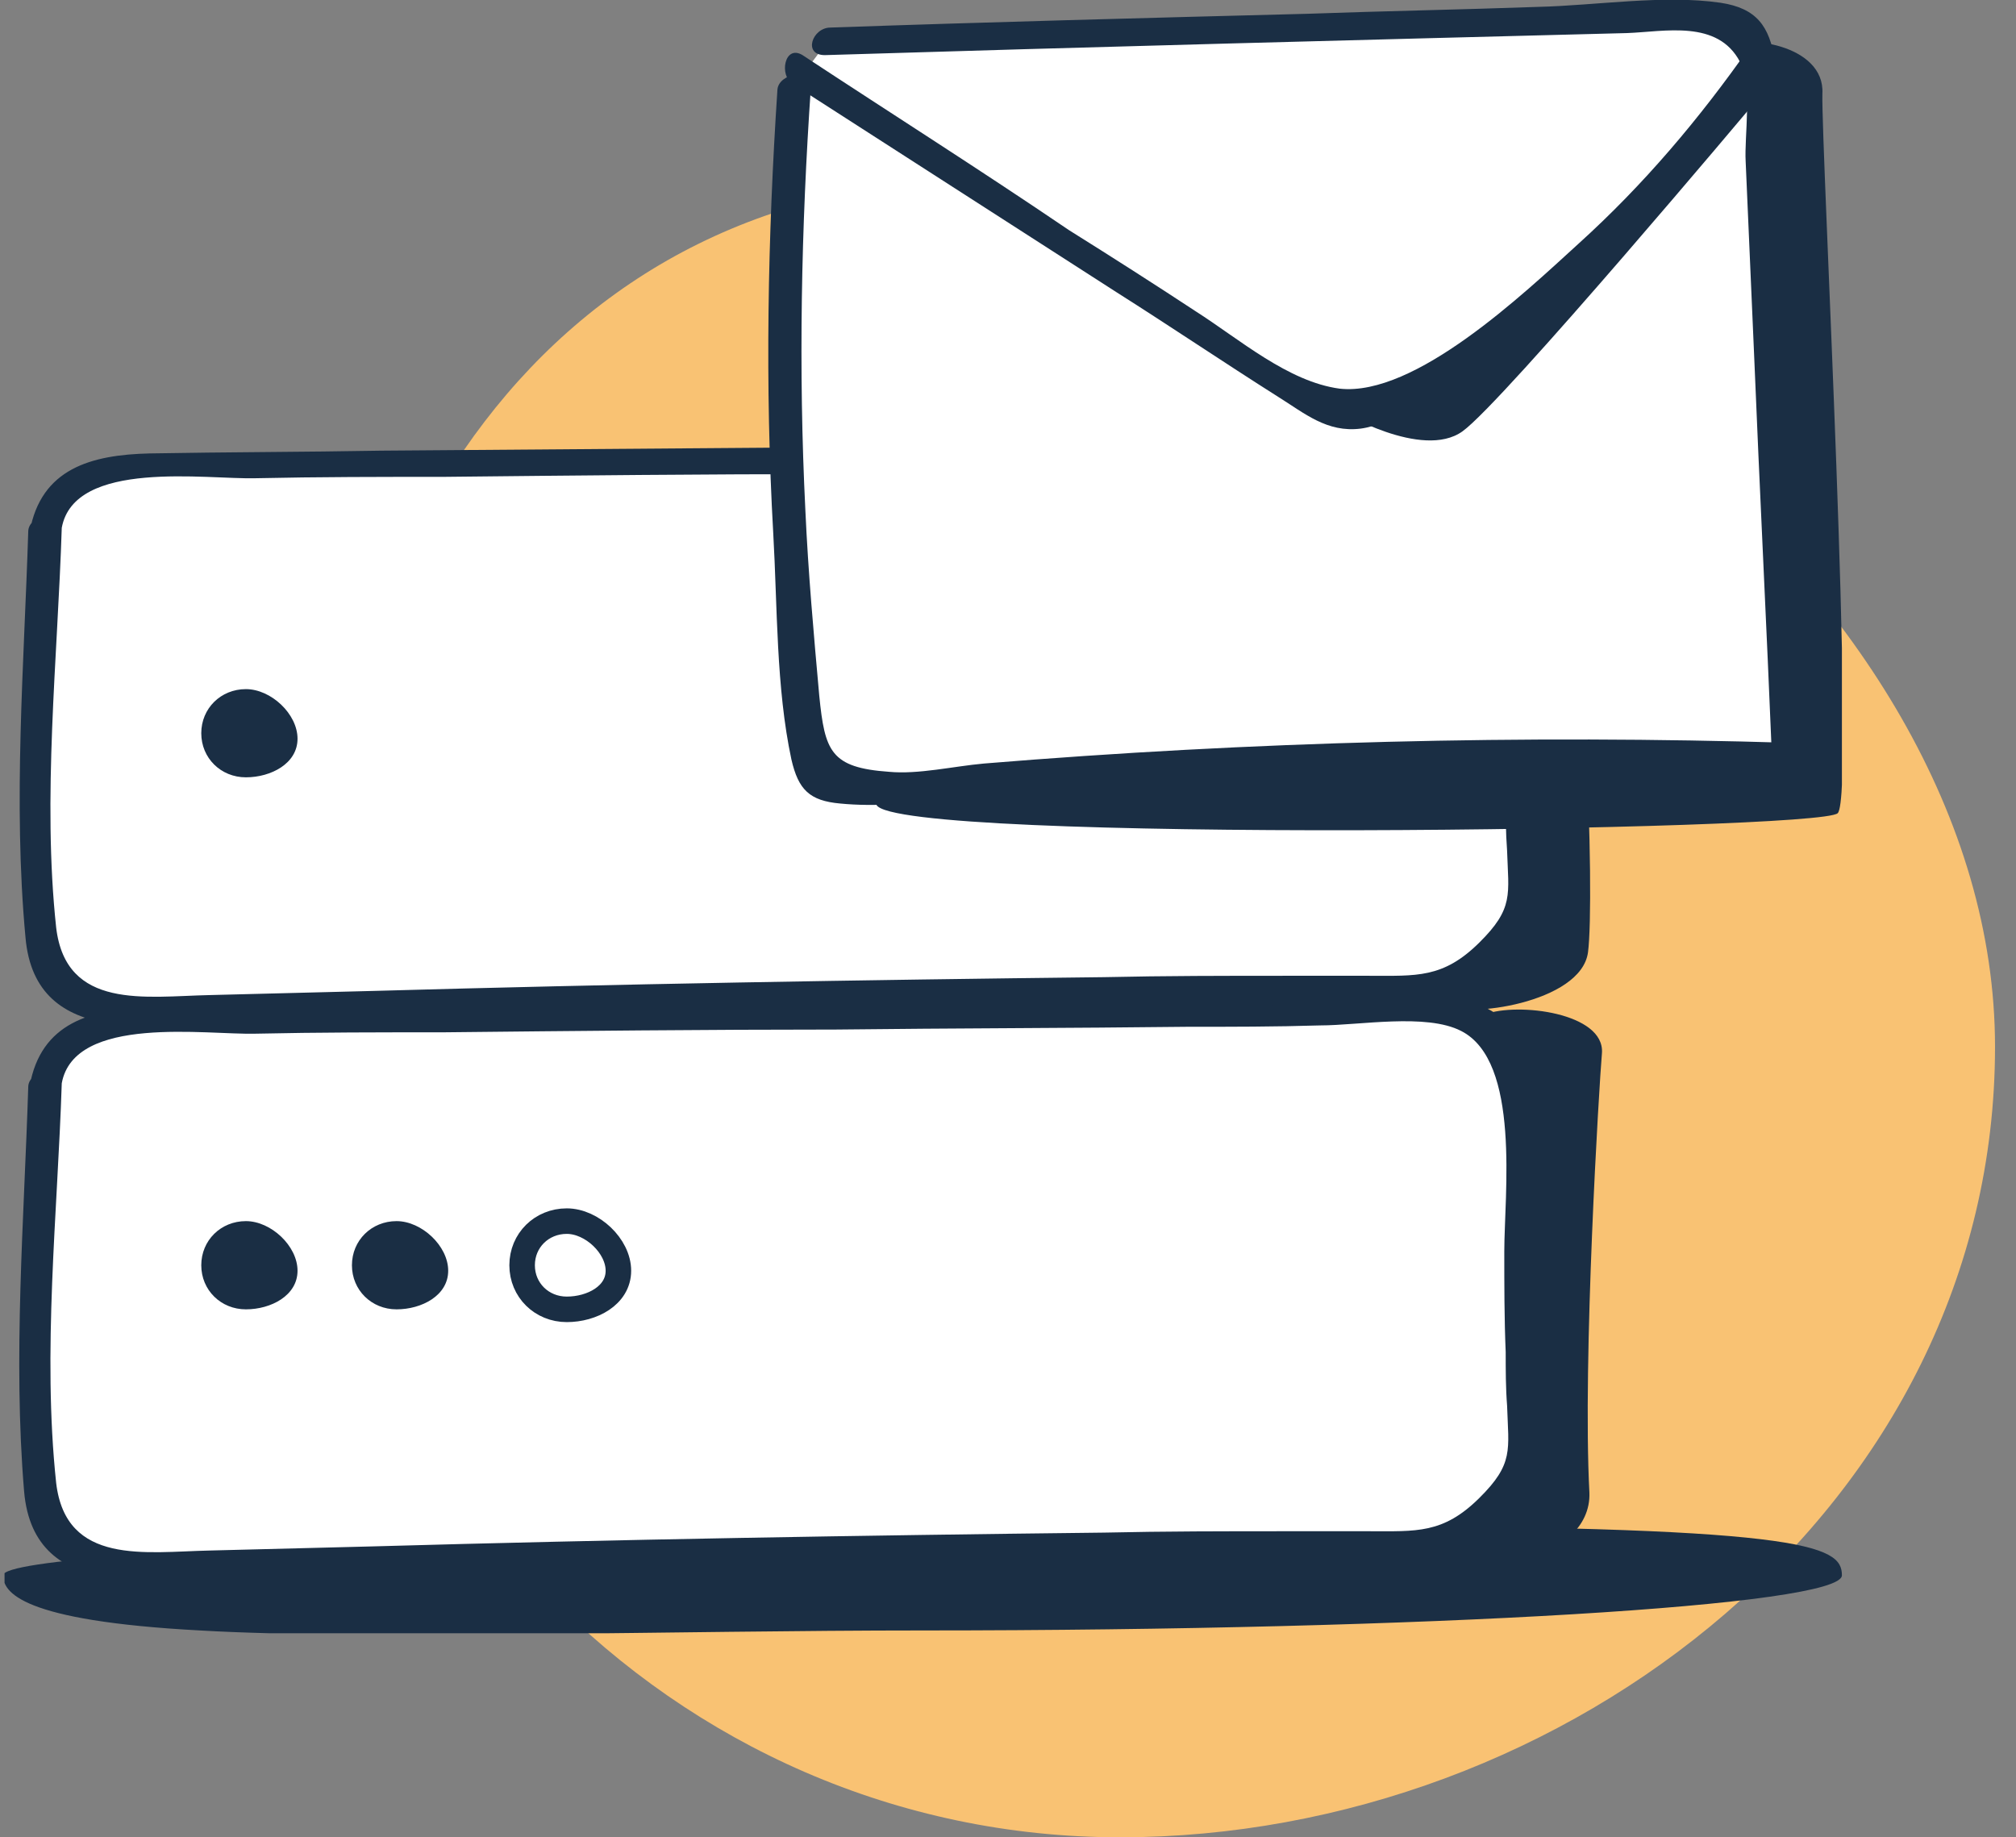
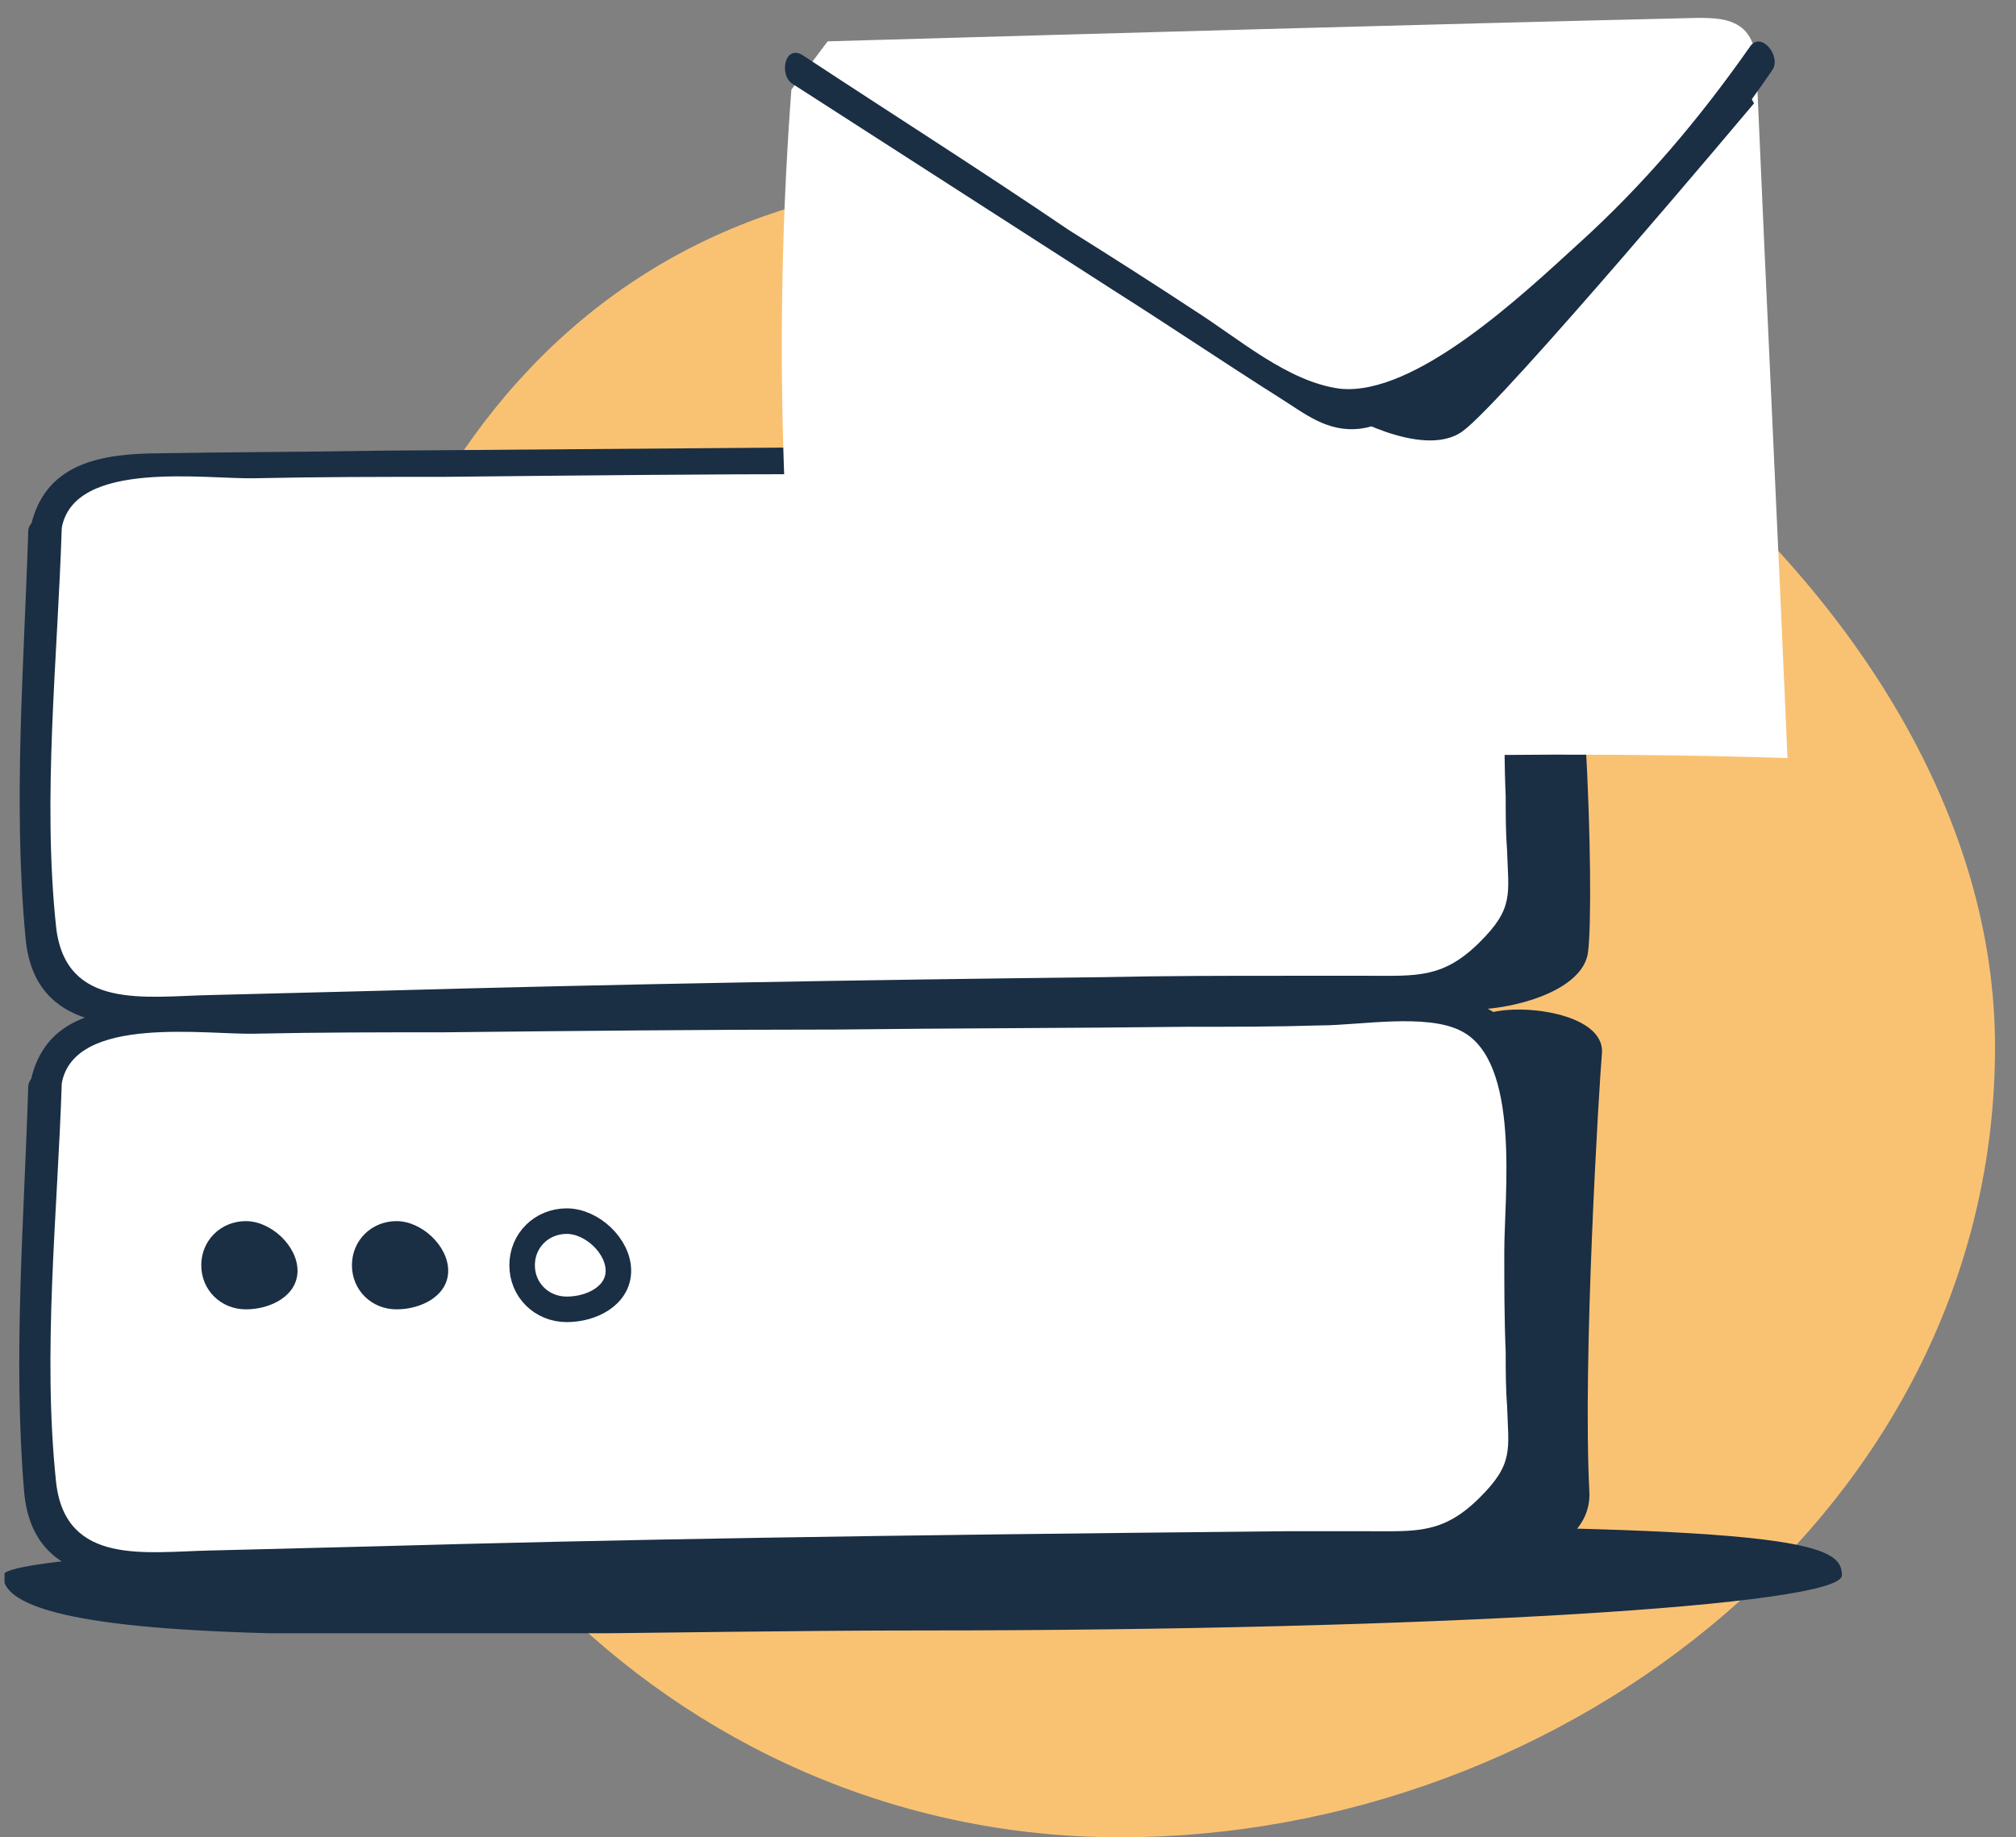
<svg xmlns="http://www.w3.org/2000/svg" width="79" height="72" viewBox="0 0 79 72" fill="none">
  <rect x="0" y="0" width="79" height="72" fill="#808080" stroke="none" />
  <g clip-path="url(#clip0)">
    <path d="M38.941 7C56.455 7 78.178 23.071 78.178 41.021C78.178 58.97 61.404 71.997 43.891 71.997C26.377 71.997 12.178 57.448 12.178 39.498C12.178 21.549 21.428 7 38.941 7Z" fill="#F9C273" />
  </g>
  <g clip-path="url(#clip1)">
    <path d="M72.178 61.731C72.178 62.919 56.051 63.891 36.151 63.891C26.638 63.891 14.283 64.269 7.832 63.891C0.78 63.513 0.124 62.379 0.124 61.731C0.124 60.543 30.957 59.787 50.857 59.787C70.757 59.787 72.178 60.543 72.178 61.731Z" fill="#1A2E44" />
    <path d="M57.254 21.333C57.254 21.333 59.768 19.334 60.916 20.955C62.119 22.521 62.502 35.267 62.228 37.319C61.955 39.318 57.363 39.912 56.707 39.372C56.051 38.886 57.199 21.603 57.199 21.603" fill="#1A2E44" />
    <path d="M58.183 39.75C59.495 39.264 62.884 39.696 62.775 41.262C62.666 42.504 62.01 53.306 62.283 58.491C62.338 59.841 61.08 60.921 59.495 60.921C48.123 60.975 9.581 62.055 8.597 60.975C8.269 60.597 3.349 58.275 9.035 55.466C23.358 48.445 58.183 39.75 58.183 39.75Z" fill="#1A2E44" />
    <path d="M1.764 42.504C1.819 41.154 3.021 40.074 4.497 40.074C19.914 39.858 47.468 39.696 56.16 39.642C57.8 39.642 59.167 40.614 59.331 41.964C59.768 46.123 59.55 52.441 59.823 56.924C59.932 58.922 57.91 60.597 55.45 60.597C40.962 60.489 13.791 61.137 4.771 61.407C3.185 61.461 1.873 60.489 1.709 59.193C1.381 55.844 1.6 46.825 1.764 42.504Z" fill="white" />
-     <path d="M2.42 42.45C2.912 39.75 8.105 40.56 10.019 40.506C12.479 40.452 14.939 40.452 17.399 40.452C22.538 40.398 27.677 40.344 32.761 40.344C37.354 40.29 41.946 40.29 46.484 40.236C48.233 40.236 49.982 40.236 51.732 40.182C53.263 40.182 55.887 39.696 57.254 40.398C59.604 41.586 58.948 46.825 58.948 49.039C58.948 50.335 58.948 51.685 59.003 52.982C59.003 53.684 59.003 54.386 59.058 55.088C59.112 56.816 59.331 57.356 57.964 58.706C56.543 60.111 55.504 60.003 53.645 60.003C52.552 60.003 51.513 60.003 50.42 60.003C48.014 60.003 45.663 60.003 43.258 60.057C33.691 60.165 24.178 60.327 14.611 60.597C12.479 60.651 10.347 60.705 8.215 60.759C5.7 60.813 2.584 61.353 2.201 58.112C1.654 52.982 2.256 47.527 2.42 42.45C2.474 41.694 1.162 41.91 1.108 42.558C0.944 47.797 0.506 53.198 0.944 58.437C1.326 62.919 6.301 61.839 9.636 61.785C21.281 61.515 32.925 61.245 44.57 61.137C47.14 61.137 49.654 61.083 52.224 61.083C54.629 61.083 57.308 61.407 59.222 59.571C60.752 58.058 60.424 56.222 60.37 54.278C60.26 50.821 60.37 47.365 60.151 43.962C60.042 41.694 59.823 39.696 57.199 39.156C55.559 38.831 53.591 39.102 51.896 39.102C46.593 39.156 41.29 39.156 36.042 39.209C28.989 39.264 21.937 39.318 14.884 39.371C11.878 39.425 8.871 39.425 5.864 39.48C3.568 39.533 1.6 40.074 1.162 42.558C0.998 43.314 2.31 43.098 2.42 42.45Z" fill="#1A2E44" />
+     <path d="M2.42 42.45C2.912 39.75 8.105 40.56 10.019 40.506C12.479 40.452 14.939 40.452 17.399 40.452C22.538 40.398 27.677 40.344 32.761 40.344C37.354 40.29 41.946 40.29 46.484 40.236C48.233 40.236 49.982 40.236 51.732 40.182C53.263 40.182 55.887 39.696 57.254 40.398C59.604 41.586 58.948 46.825 58.948 49.039C58.948 50.335 58.948 51.685 59.003 52.982C59.003 53.684 59.003 54.386 59.058 55.088C59.112 56.816 59.331 57.356 57.964 58.706C56.543 60.111 55.504 60.003 53.645 60.003C52.552 60.003 51.513 60.003 50.42 60.003C33.691 60.165 24.178 60.327 14.611 60.597C12.479 60.651 10.347 60.705 8.215 60.759C5.7 60.813 2.584 61.353 2.201 58.112C1.654 52.982 2.256 47.527 2.42 42.45C2.474 41.694 1.162 41.91 1.108 42.558C0.944 47.797 0.506 53.198 0.944 58.437C1.326 62.919 6.301 61.839 9.636 61.785C21.281 61.515 32.925 61.245 44.57 61.137C47.14 61.137 49.654 61.083 52.224 61.083C54.629 61.083 57.308 61.407 59.222 59.571C60.752 58.058 60.424 56.222 60.37 54.278C60.26 50.821 60.37 47.365 60.151 43.962C60.042 41.694 59.823 39.696 57.199 39.156C55.559 38.831 53.591 39.102 51.896 39.102C46.593 39.156 41.29 39.156 36.042 39.209C28.989 39.264 21.937 39.318 14.884 39.371C11.878 39.425 8.871 39.425 5.864 39.48C3.568 39.533 1.6 40.074 1.162 42.558C0.998 43.314 2.31 43.098 2.42 42.45Z" fill="#1A2E44" />
    <path d="M1.764 20.738C1.819 19.388 3.021 18.308 4.497 18.308C19.914 18.092 47.468 17.93 56.16 17.876C57.8 17.876 59.167 18.848 59.331 20.198C59.768 24.357 59.55 30.676 59.823 35.159C59.932 37.157 57.91 38.831 55.45 38.831C40.962 38.723 13.791 39.371 4.771 39.642C3.185 39.696 1.873 38.723 1.709 37.427C1.381 34.079 1.6 25.113 1.764 20.738Z" fill="white" />
    <path d="M2.42 20.685C2.912 17.984 8.105 18.794 10.019 18.74C12.479 18.686 14.939 18.686 17.399 18.686C22.538 18.632 27.677 18.578 32.761 18.578C37.354 18.524 41.946 18.524 46.483 18.47C48.233 18.47 49.982 18.47 51.732 18.416C53.263 18.416 55.887 17.93 57.253 18.632C59.604 19.82 58.948 25.059 58.948 27.274C58.948 28.57 58.948 29.92 59.003 31.216C59.003 31.918 59.003 32.62 59.057 33.323C59.112 35.051 59.331 35.591 57.964 36.941C56.543 38.345 55.504 38.237 53.645 38.237C52.552 38.237 51.513 38.237 50.42 38.237C48.014 38.237 45.663 38.237 43.258 38.291C33.691 38.399 24.178 38.562 14.611 38.831C12.479 38.886 10.347 38.94 8.215 38.993C5.7 39.047 2.584 39.588 2.201 36.347C1.654 31.27 2.256 25.816 2.42 20.685C2.474 19.928 1.162 20.145 1.108 20.793C0.944 26.032 0.506 31.432 0.998 36.725C1.381 41.208 6.356 40.128 9.691 40.074C21.335 39.804 32.98 39.534 44.625 39.426C47.194 39.426 49.709 39.372 52.279 39.372C54.684 39.372 57.363 39.696 59.276 37.859C60.807 36.347 60.479 34.511 60.424 32.566C60.315 29.11 60.424 25.653 60.206 22.251C60.096 19.983 59.878 17.984 57.253 17.444C55.613 17.12 53.645 17.39 51.95 17.39C46.648 17.444 41.345 17.444 36.096 17.498C29.044 17.552 21.991 17.606 14.939 17.66C11.932 17.714 8.871 17.714 5.864 17.768C3.568 17.822 1.6 18.362 1.162 20.847C0.998 21.549 2.31 21.333 2.42 20.685Z" fill="#1A2E44" />
    <path d="M11.659 49.795C11.659 50.768 10.62 51.308 9.636 51.308C8.652 51.308 7.887 50.552 7.887 49.58C7.887 48.607 8.652 47.851 9.636 47.851C10.62 47.851 11.659 48.823 11.659 49.795Z" fill="#1A2E44" />
-     <path d="M11.659 28.948C11.659 29.92 10.62 30.46 9.636 30.46C8.652 30.46 7.887 29.704 7.887 28.732C7.887 27.76 8.652 27.004 9.636 27.004C10.62 27.004 11.659 27.976 11.659 28.948Z" fill="#1A2E44" />
    <path d="M17.563 49.795C17.563 50.768 16.524 51.308 15.54 51.308C14.556 51.308 13.791 50.552 13.791 49.58C13.791 48.607 14.556 47.851 15.54 47.851C16.524 47.851 17.563 48.823 17.563 49.795Z" fill="#1A2E44" />
    <path d="M24.233 49.795C24.233 50.768 23.194 51.308 22.21 51.308C21.226 51.308 20.46 50.552 20.46 49.58C20.46 48.607 21.226 47.851 22.21 47.851C23.194 47.851 24.233 48.823 24.233 49.795Z" fill="white" stroke="#1A2E44" stroke-linecap="square" />
-     <path d="M67.422 1.89C68.297 1.296 71.522 1.728 71.413 3.672C71.358 5.617 72.725 31.163 72.014 31.865C71.358 32.567 35.112 33.053 34.347 31.541C34.128 31.108 30.793 28.3 34.62 24.843C44.187 15.986 67.422 1.89 67.422 1.89Z" fill="#1A2E44" />
    <path d="M32.433 1.62C43.804 1.296 55.121 0.972 66.492 0.702C67.094 0.702 67.75 0.702 68.242 1.08C68.788 1.512 68.843 2.268 68.843 2.97C69.226 11.882 69.663 20.793 70.046 29.704C57.855 29.326 45.663 29.758 33.581 30.947C32.98 31 32.269 31 31.886 30.568C31.668 30.298 31.613 29.92 31.558 29.596C30.574 20.955 30.356 12.206 31.012 3.51" fill="white" />
-     <path d="M32.324 2.16C42.821 1.836 53.262 1.566 63.759 1.296C65.235 1.242 67.313 0.756 68.187 2.43C68.679 3.348 68.351 5.347 68.406 6.319C68.515 8.803 68.625 11.287 68.734 13.826C68.953 19.173 69.226 24.52 69.445 29.866C69.718 29.596 69.937 29.38 70.21 29.11C59.659 28.786 49.053 29.056 38.556 29.92C37.354 30.028 35.987 30.352 34.839 30.244C32.543 30.082 32.324 29.434 32.105 27.274C31.887 24.844 31.668 22.413 31.559 19.983C31.285 14.474 31.395 8.911 31.777 3.402C31.832 2.646 30.52 2.862 30.465 3.51C30.082 9.289 29.973 15.122 30.301 20.901C30.465 23.763 30.41 26.95 31.012 29.758C31.285 30.947 31.723 31.379 32.925 31.487C35.659 31.757 38.83 30.947 41.563 30.785C44.625 30.569 47.632 30.407 50.693 30.298C57.144 30.028 63.595 30.028 70.046 30.244C70.429 30.244 70.811 29.866 70.811 29.488C70.538 23.439 70.265 17.39 69.991 11.287C69.882 8.371 69.991 5.293 69.554 2.376C69.335 1.026 68.843 0.324 67.422 0.108C65.18 -0.216 62.556 0.216 60.26 0.27C57.253 0.378 54.246 0.432 51.24 0.54C44.953 0.702 38.72 0.864 32.543 1.08C31.832 1.08 31.449 2.16 32.324 2.16Z" fill="#1A2E44" />
    <path d="M31.067 3.294C35.276 5.995 39.54 8.749 43.75 11.45C45.882 12.8 47.959 14.204 50.092 15.554C51.13 16.202 52.005 16.959 53.317 16.796C54.574 16.634 55.941 15.5 57.035 14.852C58.729 13.772 60.369 12.53 61.9 11.234C64.798 8.749 67.312 5.887 69.445 2.754C69.827 2.214 69.007 1.188 68.57 1.836C66.602 4.645 64.415 7.237 61.846 9.559C59.713 11.504 55.449 15.554 52.497 15.23C50.474 14.96 48.561 13.286 46.866 12.206C45.226 11.126 43.531 10.045 41.891 9.019C38.392 6.643 34.893 4.429 31.449 2.16C30.738 1.728 30.52 2.97 31.067 3.294Z" fill="#1A2E44" />
    <path d="M68.734 4.05C68.734 4.05 58.893 15.77 57.308 16.904C55.723 18.038 52.497 16.094 52.497 16.094C52.497 16.094 58.456 13.07 59.877 11.935C61.299 10.801 68.297 3.24 68.297 3.24L68.734 4.05Z" fill="#1A2E44" />
  </g>
  <defs>
    <clipPath id="clip0">
      <rect width="66" height="65" fill="white" transform="translate(12.178 7)" />
    </clipPath>
    <clipPath id="clip1">
      <rect width="72" height="64" fill="white" transform="translate(0.178 -0)" />
    </clipPath>
  </defs>
</svg>